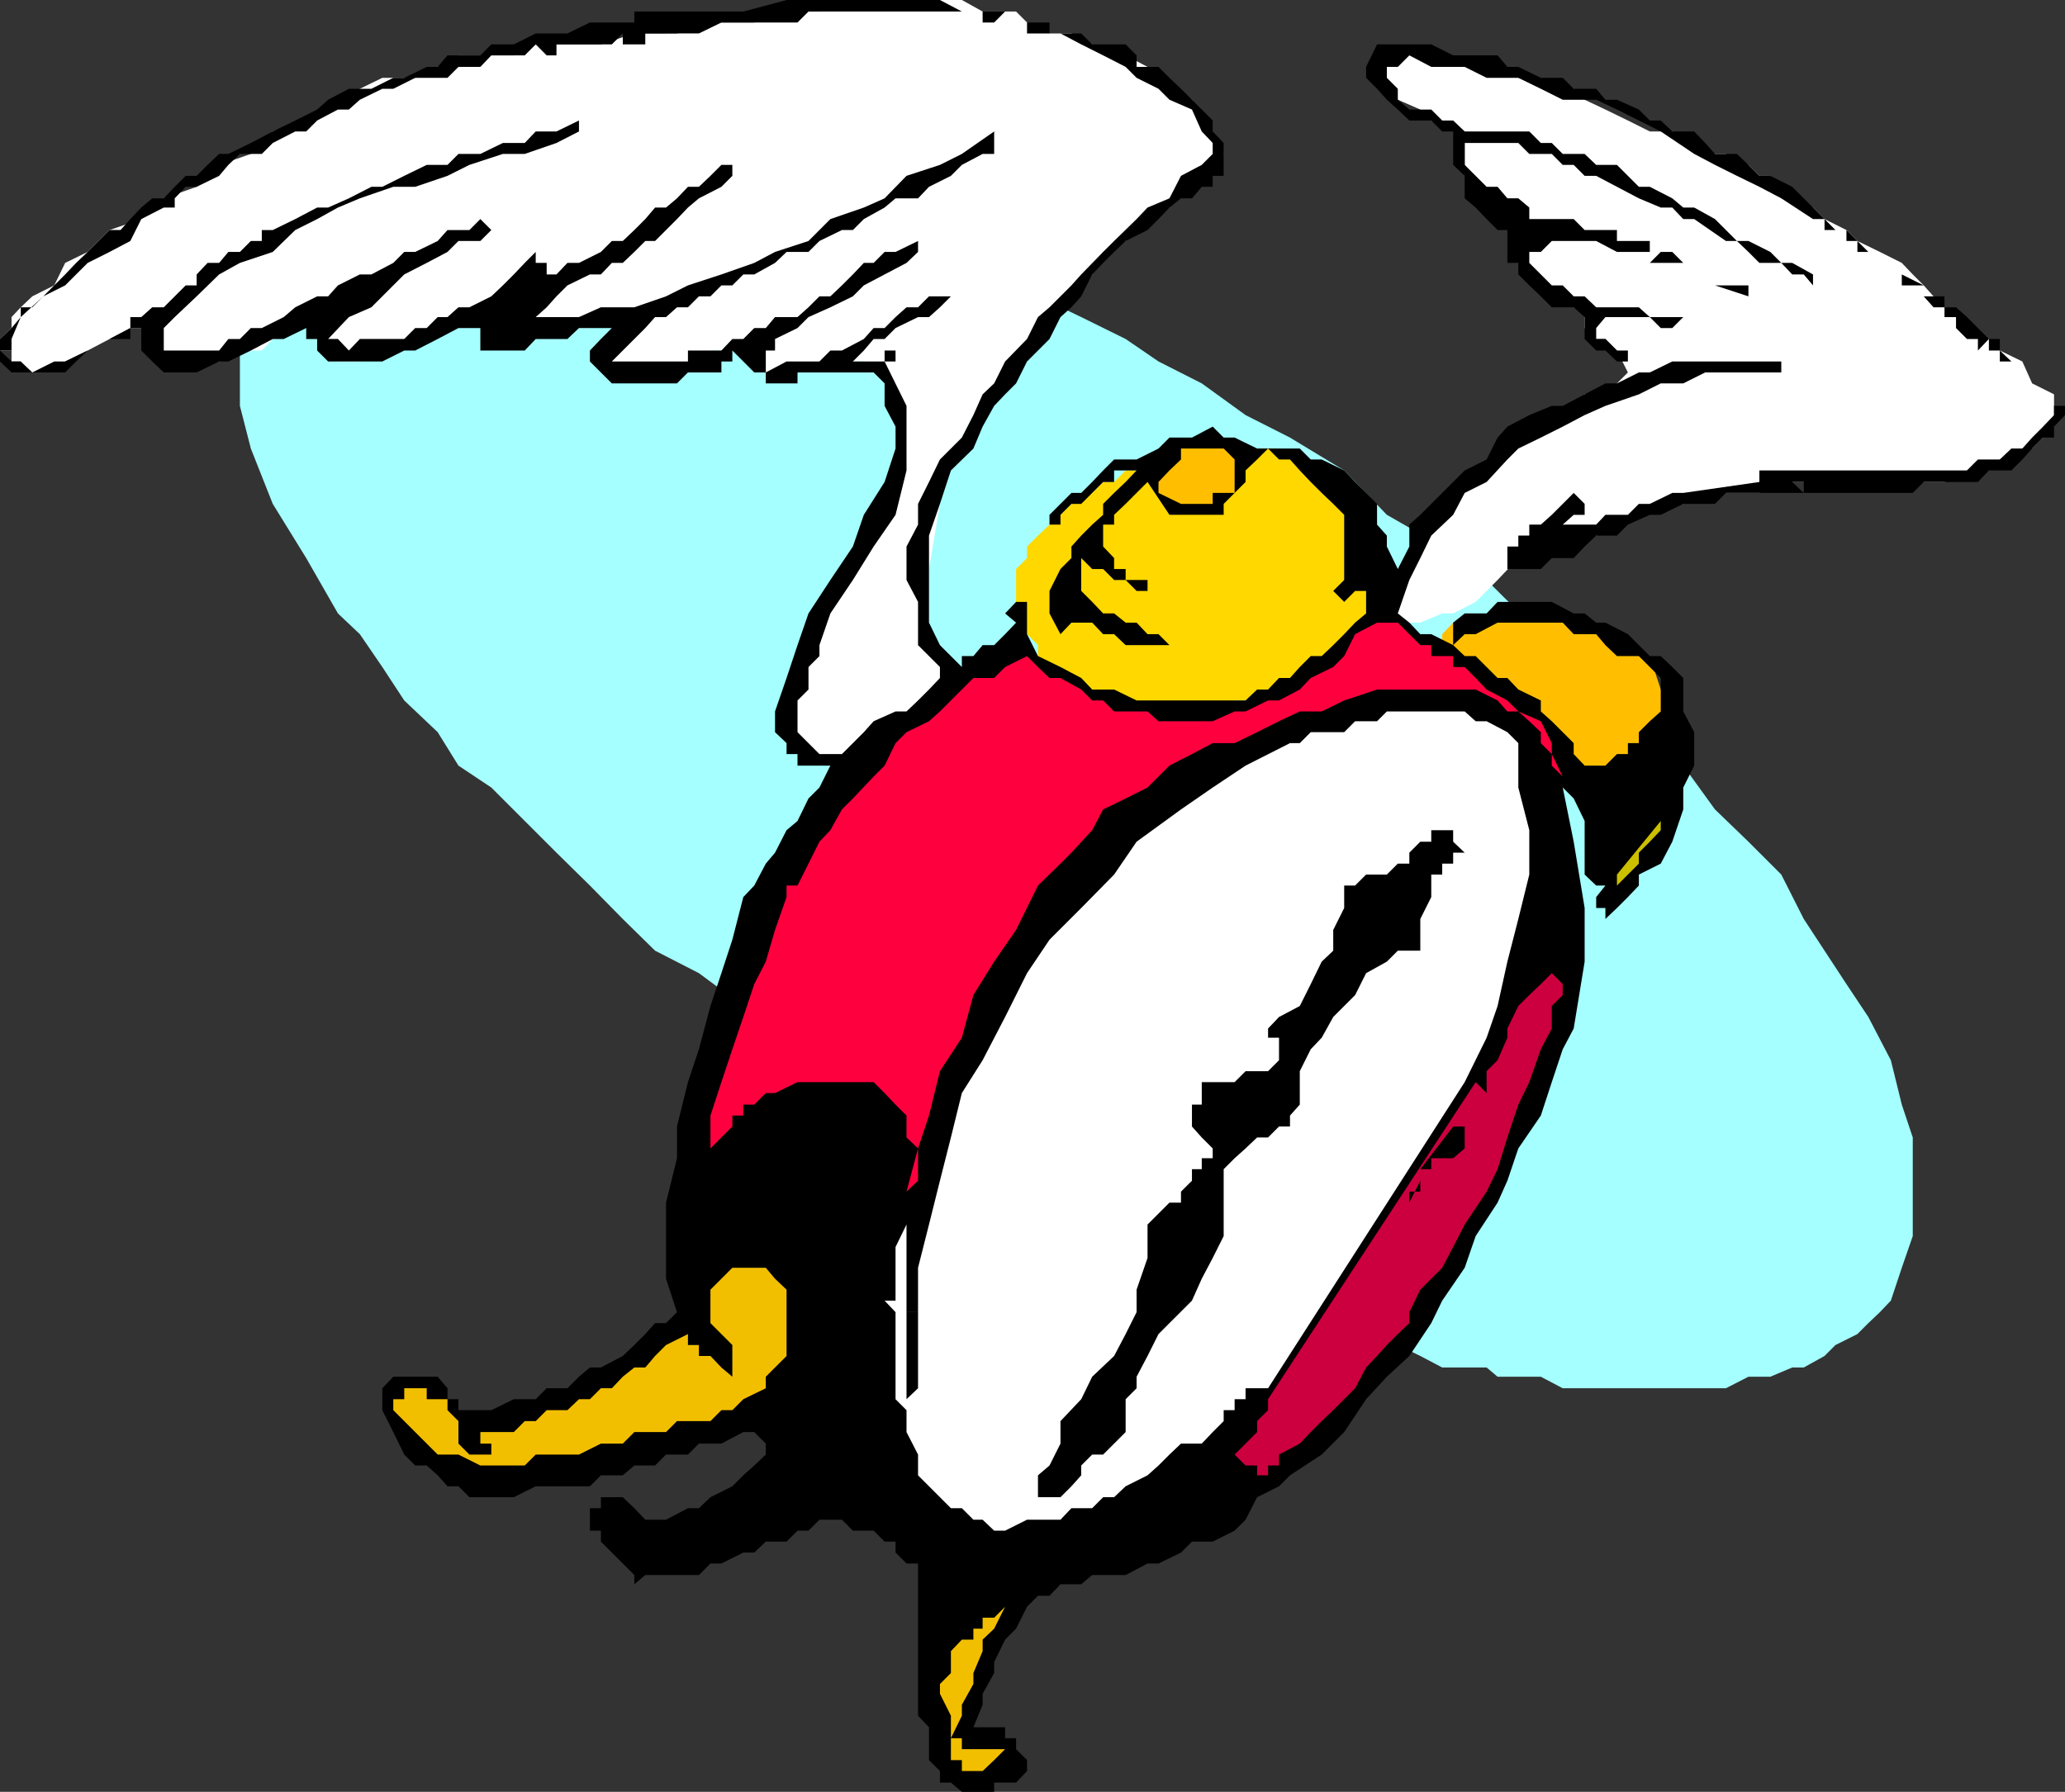
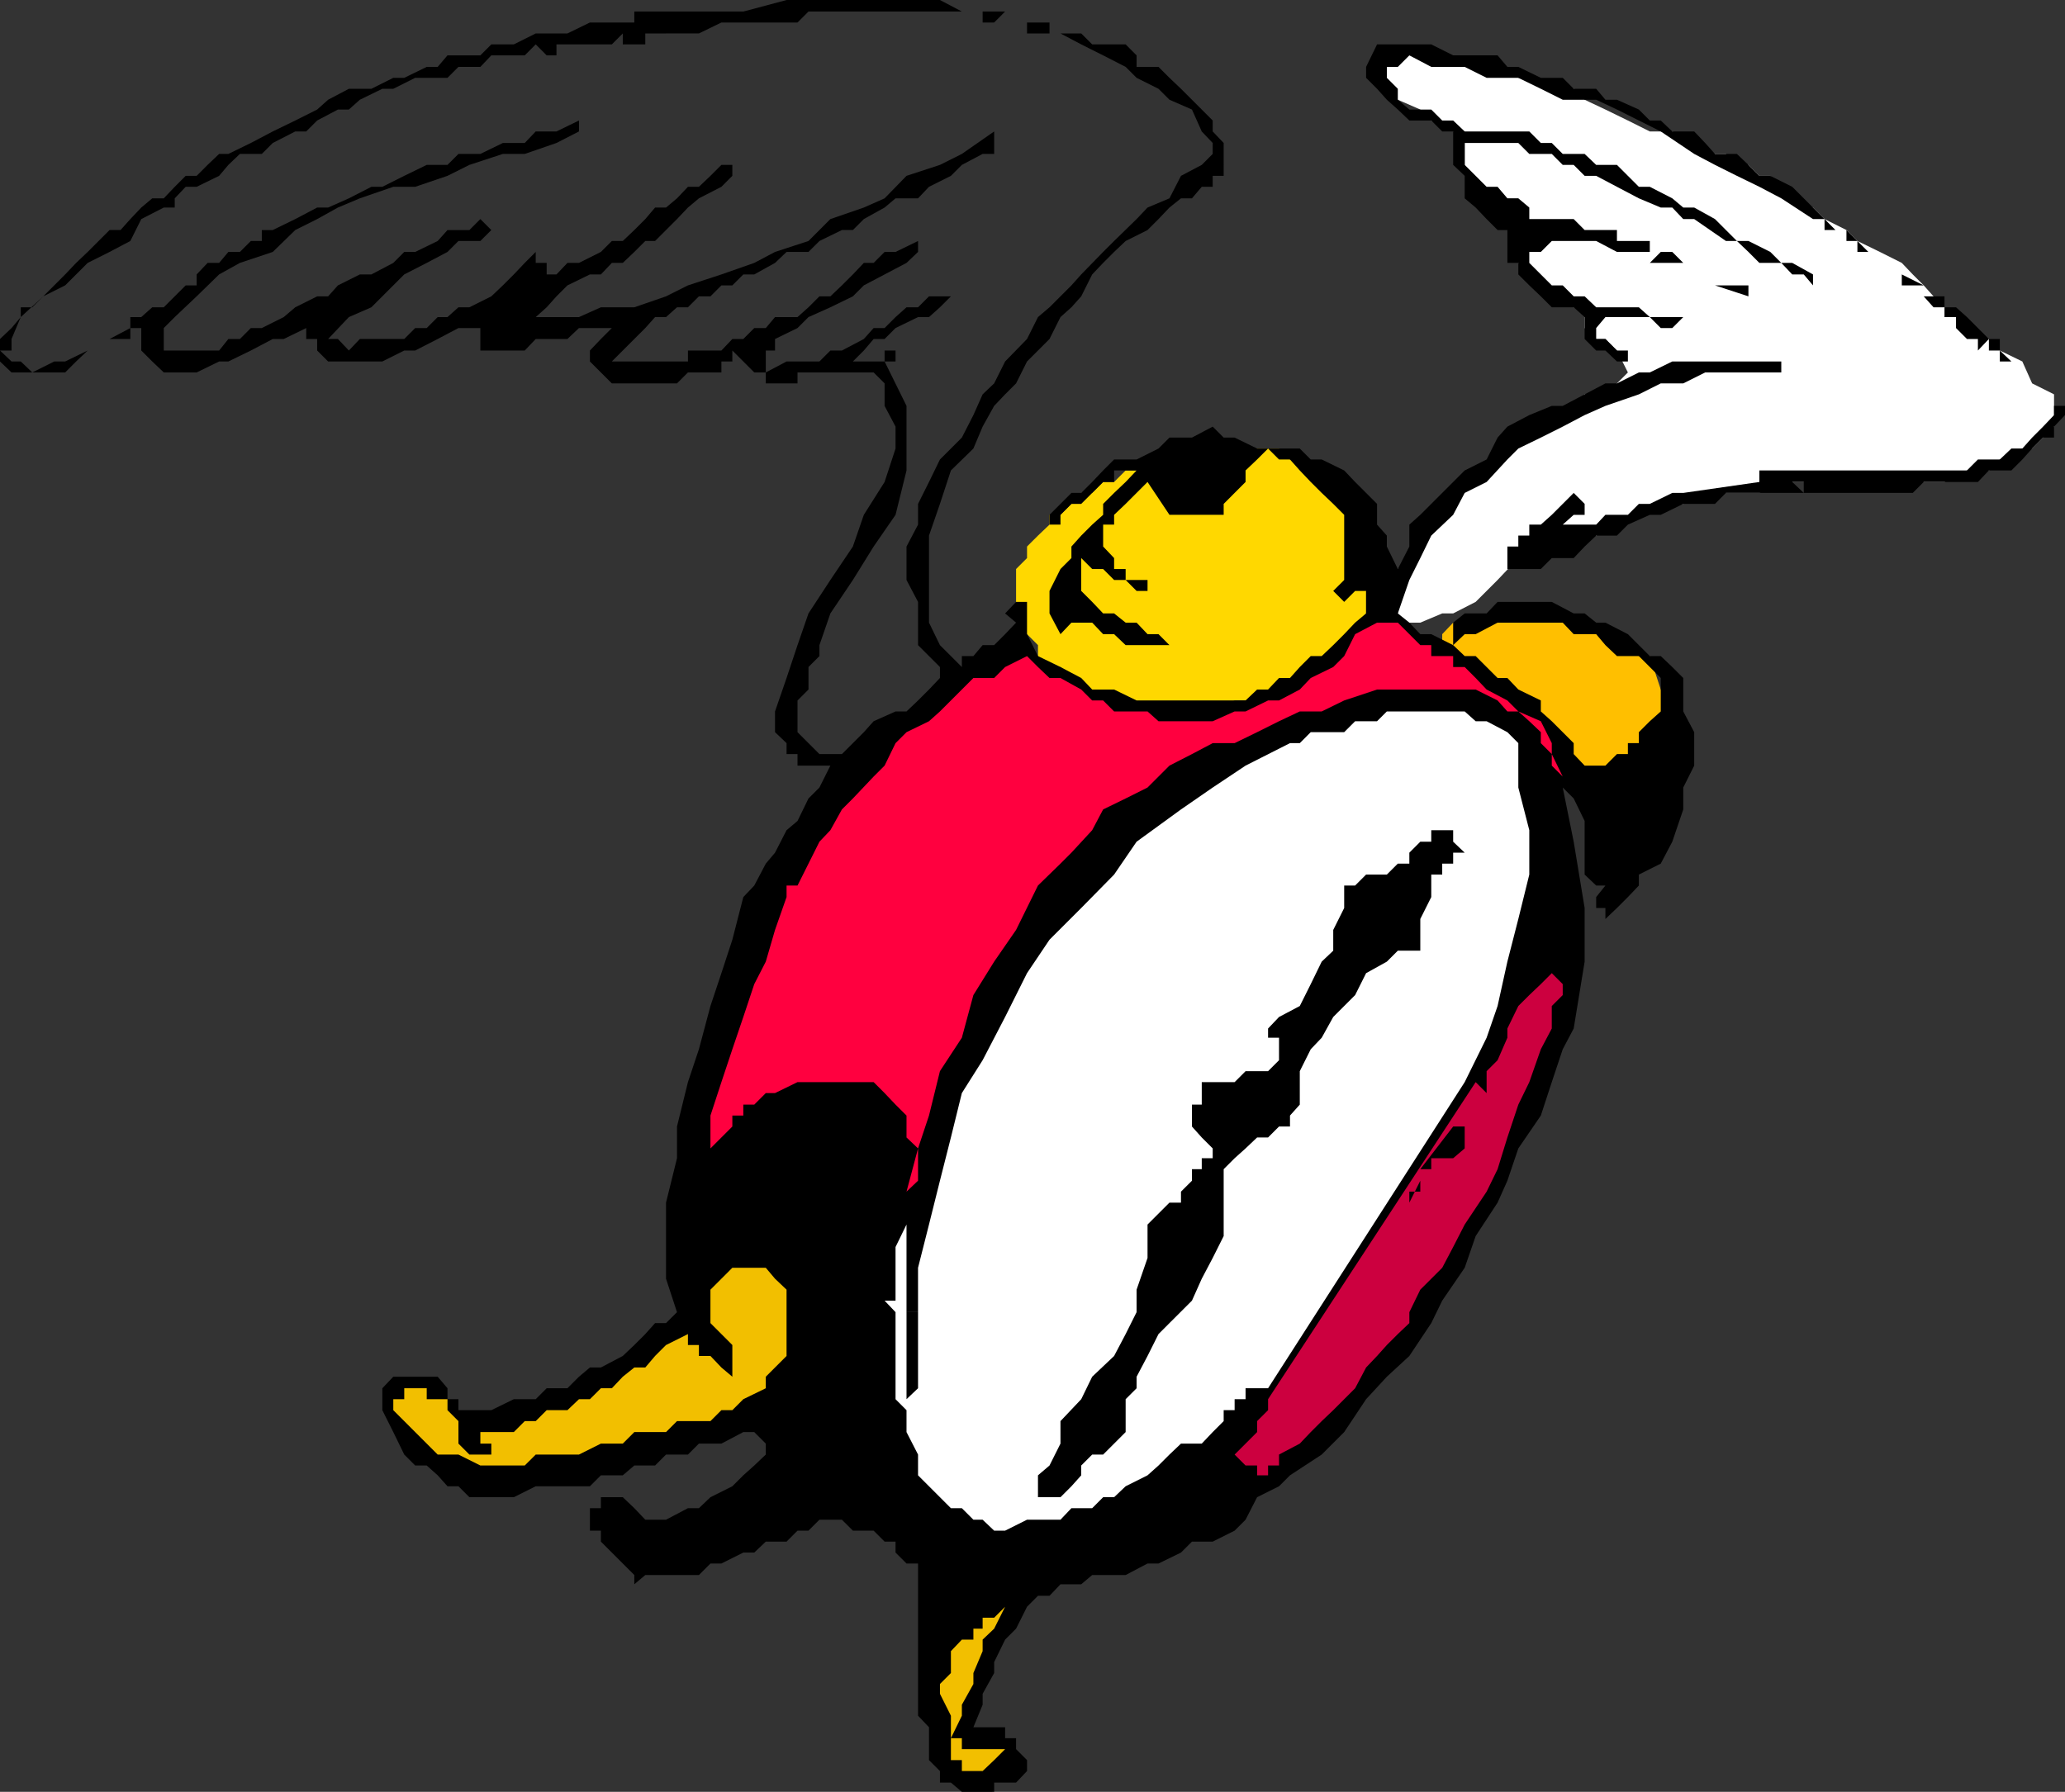
<svg xmlns="http://www.w3.org/2000/svg" width="358.102" height="310.801">
  <rect width="100%" height="100%" fill="#333333" stroke="none" />
-   <path fill="#a5ffff" d="m58.602 106.402 3.8 3.598 3.899 5.7 3.8 5.8 5.801 5.5 3.598 5.8 5.703 3.802 5.797 5.8 5.5 5.5 5.8 5.7 5.7 5.8 5.602 5.5 7.601 3.899 7.7 5.699 5.5 5.5 7.699 5.8 7.699 3.802 3.601 3.898 3.801 1.902 5.797 1.899 3.8 3.601 3.602 1.899 3.899 2 3.8 1.898 5.801 3.801 3.598 1.902 3.8 2 3.903 1.899 3.797 1.898 3.8 1.703 5.602 1.899 3.801 1.898 3.797 1.903h3.902l3.801 2 3.598 1.898 3.902 1.902H235l3.8 1.899h3.602l3.899 1.898 3.8 2h7.7l1.902 1.602h7.5l3.797 2h28.3l3.903-2H307l3.8-1.602h2l3.602-2 1.899-1.898 3.8-1.899L324 229.5l2-1.898 1.902-2 1.899-5.7 1.902-5.5v-17.101l-1.902-5.7-1.899-7.699-3.902-7.5-3.797-5.703-3.8-5.797-3.602-5.5-3.899-7.703-5.699-5.699-5.8-5.598-5.5-7.601-5.801-5.801-7.7-7.398-5.5-5.801-7.699-5.801-7.402-7.398-7.7-5.801-9.601-5.5-7.398-7.7-9.399-5.699L216 72l-7.598-5.5-7.5-3.8-5.699-3.9L187.5 55l-7.5-3.598-7.598-3.8-7.5-2-5.699-3.801-7.703-1.899L144 36l-5.7-1.598-5.5-2-7.698-1.902-5.801-1.898h-5.7l-7.5-1.903h-5.699l-5.601-1.898H79.5l-3.598 1.898h-9.601l-3.899 1.903-3.8 1.898L55 32.402l-1.898 2L49.203 36l-1.902 2-1.899 3.8-3.8 5.802v22.8l1.898 7.399 3.8 9.601 5.802 9.399 5.5 9.601" />
  <path fill="#fff" d="M244.402 108h-2v-9.3l2-1.9 1.899-3.898 1.902-3.601 1.899-1.899L252 85.5l3.902-3.898 3.801-1.903 5.5-3.797L269.102 72l3.8-1.598 1.899-2h3.601l2-1.902 1.899-1.898-1.899-3.801-2-2h-1.601l-2-1.899V55h2l-2-1.7h-1.899l-3.8-1.898-1.899-1.902-2-1.898-1.902-2v-1.903l-1.899-1.898h1.899l1.902-1.899L263.301 38h-1.899v-2h-1.699l-1.902-1.598-1.899-2-1.902-3.8V22.8h-2l-3.797-1.899L246.301 19l-3.899-1.7-1.902-1.898-1.7-1.902v-1.898l1.7-2h15.402l1.899 2h1.902l3.598 1.898h1.902l3.899 1.902h3.8l1.899 1.899L278.402 19l3.899 1.902 3.8 1.899H290l3.8 2 3.602 1.898h1.899l1.902 1.903h2l1.899 1.898H307l1.902 1.902 1.899 2L314.402 36l2 2 3.801 1.902 1.899 1.899L326 43.699l3.8 1.903 1.903 2 1.899 1.898 1.699 1.902 1.902 1.899 2 1.699 1.899 1.902 3.8 1.899 1.899 2 3.902 1.898 1.7 3.801 3.8 1.902V74l-3.8 3.8h-1.7l-3.902 1.9-1.899 1.902h-3.8l-3.899 2h-28.3l-3.801 1.898h-9.399l-3.8 1.902h-5.801l-1.899 1.899-3.8 1.699-3.602 1.902h-2L271 94.801h-3.797l-2 2h-1.902l-3.598 3.8-3.8 3.801-3.903 2h-1.898L246.3 108h-1.899" />
  <path fill="#ffbf00" d="M276.8 136.602h-2l-1.898-1.903-5.699-3.898-3.902-5.7-5.5-3.601-3.801-3.898-3.898-3.801V110l1.898-2h3.902l3.801-1.598h9.399l3.8 1.598h3.899l3.601 2 1.899 1.902 1.902 1.899h1.899l1.898 5.8 2 3.801v5.5l-2 1.899-1.898 2h-1.899l-1.902 1.898h-3.899l-1.601 1.903" />
-   <path fill="#fff" d="M200.902 36 199 38l-1.898 1.902-1.899 1.899-3.902 1.898-1.899 3.903-3.601 3.8L182 53.301l-2 3.601-3.797 3.899-1.902 3.8-1.899 3.801L168.801 72l-2 3.902-1.899 3.797L163 83.602v3.8L161.102 98.7v13.203l3.8 3.797v1.903l-1.902 2-1.898 3.8-1.899 1.7-3.902 1.898-1.899 1.902-1.902 1.899h-1.7l-1.898 2H144l-3.797-2-1.902-1.899-1.899-1.902v-7.398l1.899-3.903 3.8-5.699 1.899-5.598 3.902-3.8 1.899-5.801L151.5 91l1.902-3.598 1.899-1.902V68.402l-1.899-3.8-3.601-1.903H146l-3.898 1.903H130.8V60.8h-7.598l-3.902 1.898-3.801 1.903H108l-1.898-1.903V55h-1.899l-1.902 1.902H85.203L83.301 55H79.5l-1.898 1.902H74l-3.898 1.899-3.801 2-3.899 1.898h-3.8l-1.7-1.898H55v-2l-1.898-1.899h-1.899l-3.902 1.899-1.899 2h-3.8L38 62.699h-9.598v-1.898h-2v-3.899h-3.8L19 58.801l-3.797 2-3.902 1.898-1.899 1.903h-5.8v-1.903H2v-1.898H0v-2l2-1.899V55l1.602-1.7 2-1.898 3.8-1.902 1.899-3.898 3.902-1.903L19 39.902 24.5 38l3.902-3.598 5.7-2 3.898-3.8 5.5-1.903 3.8-3.898 5.802-1.899 3.8-1.902 5.5-3.598 3.899-1.902H72l3.902-1.898 3.598-2h9.602l3.8-1.903h11.301L110 5.801h7.402l5.801-1.899h7.598L136.402 2h5.7l5.8-2h18.899l3.601 2h5.801l1.899 1.902L182 5.801h3.8l3.602 1.898 1.899 1.903h3.902l3.797 2 1.902 1.898 1.899 1.902 2 1.899h1.902l1.7 3.601 1.898 1.899v2l1.902 1.898-3.8 3.801-1.7 1.902h-1.902v2h-2V36h-1.899" />
  <path fill="#ffd800" d="M216 77.8h5.8l1.903 1.9 3.598 1.902 1.902 2 3.899 1.898L235 89.3l1.902 3.602 1.899 5.797-1.899 3.801v3.902L235 110l-3.797 3.8-2 1.9-3.8 1.902-1.7 2h-1.902l-1.899 1.898h-5.8l-3.801 1.902h-15.098l-2-1.902h-3.8l-1.903-1.898-1.7-2-1.898-1.903H182l-2-1.898v-1.899L178.102 110l-1.899-2v-9.3l1.899-1.9v-2L180 92.903 182 91v-1.7h1.902l1.899-1.898L187.5 85.5h1.902l1.899-1.898h1.902l2-2h1.899L199 79.699h3.8l2-1.898H216" />
  <path d="M0 60.8v-2l2-1.898L3.602 55v-1.7h2l5.699-5.698 1.902-2 2-1.903L19 39.902h1.902l1.7-1.902 1.898-2 1.902-1.598h2l1.899-2 1.902-1.902h1.899L36 28.602l2-1.903h1.602l3.898-1.898 3.8-2 3.903-1.899L55 19l1.902-1.7 3.598-1.898h3.902l3.801-1.902h1.899L74 11.602h1.902l1.7-2H83.3l1.902-1.903h3.899l3.8-1.898h5.5l3.899-1.899h7.7V2h18.902l7.5-2H163l3.8 2h-26.597l-1.902 1.902h-13.2l-3.898 1.899H115.5h1.902-5.5v1.898H108V5.801l-1.898 1.898H96.5v1.903h-1.7l-1.898-1.903L91 9.602h-5.797l-1.902 2H79.5L77.602 13.5H72l-3.797 1.902h-1.902l-3.899 1.899L60.5 19h-1.898L55 20.902l-1.898 1.899h-1.899l-3.902 2-1.899 1.898h-3.8l-2 1.903L38 30.5l-3.898 1.902h-1.899l-1.902 2V36h-1.899L24.5 38l-1.898 3.8L19 43.7l-3.797 1.902-3.902 3.898L7.5 51.402 3.602 55 2 58.8v2H0l2 1.9h1.602l2 1.902 3.8-1.903h1.899l3.902-1.898h1.899l1.898-2 3.602-1.899V55H24.5l1.902-1.7h2l3.801-3.8h1.899v-1.898l1.898-2h2l1.602-1.903h2l1.898-1.898h1.902v-1.899h1.899L51.203 38 55 36h1.902l3.598-1.598 3.902-2h1.899l3.8-1.902L74 28.602h3.602l1.898-1.903h3.8l3.903-1.898H91l1.902-2H96.5l3.902-1.899v1.899h1.899-1.899l-3.902 2-5.5 1.898h-3.797l-5.8 1.903-3.801 1.898L72 32.402h-3.797l-5.8 2L58.601 36 55 38l-3.797 1.902-3.902 3.797-5.7 1.903-3.601 2-3.898 3.8L30.3 55l-1.899 1.902v3.899H38l1.602-2h2l1.898-1.899h1.902L49.203 55l2-1.7L55 51.403h1.902l1.7-1.902 3.8-1.898h2l3.801-2 1.899-1.903H72l3.902-1.898 1.7-1.899h3.8L83.301 38l1.902 1.902-1.902 1.899H79.5l-1.898 1.898L74 45.602l-3.898 2-5.7 5.699L60.5 55l-3.598 3.8h1.7l1.898 2 1.902-2h7.7L72 56.903h2L75.902 55h1.7l1.898-1.7h1.902l3.801-1.898 2-1.902 1.899-1.898 1.898-2 1.902-1.903v1.903h1.899v2H96.5l1.902-2h2l3.801-1.903 1.899-1.898H108l2-1.899L111.902 38l1.7-2h1.898l1.902-1.598 1.899-2h1.902l2-1.902 1.899-1.898H127V30.5l-1.898 1.902-3.899 2L119.301 36l-1.899 2-3.8 3.8h-1.7L110 43.7l-2 1.902h-1.898l-1.899 2h-1.902L98.402 49.5 96.5 51.402l-1.7 1.899L92.903 55h7.5l3.801-1.7H110l5.5-1.898 3.8-1.902 5.802-1.898 5.699-2 3.601-1.903 5.801-1.898L144 38l5.8-2 3.602-1.598 3.801-3.902L163 28.602l3.8-1.903 5.602-3.898v3.898h-2l-3.601 1.903-1.899 1.898-3.8 1.902-1.899 2h-3.902L153.402 36l-3.601 2-1.899 1.902H146l-3.898 1.899-1.899 1.898h-3.8l-2 1.903-3.602 2h-1.899L127 49.5h-1.898l-1.899 1.902h-2l-1.902 1.899h-1.899L115.5 55h-1.898l-1.7 1.902L110 58.801l-3.898 3.898H119.3v-1.898h5.8l1.899-2h1.902l1.899-1.899h2L134.402 55h3.899l1.902-1.7 1.899-1.898H144l2-1.902 1.902-1.898 1.899-2h1.699l1.902-1.903h1.899l3.902-1.898v1.898l-2 1.903-3.8 2L149.8 49.5l-1.899 1.902L144 53.301 140.203 55l-1.902 1.902-3.899 1.899v2h-1.601v3.8l3.601-1.902h5.7L144 60.801h2l3.8-2 1.7-1.899h1.902L155.301 55l1.902-1.7h2l1.899-1.898h3.8L163 53.301 161.102 55h-1.899l-3.902 1.902-1.899 1.899H151.5l-1.7 2-1.898 1.898h5.5v-1.898h3.801-1.902v1.898h-1.899l3.801 7.703v11.2l-1.902 7.699-3.801 5.5-3.598 5.8-3.902 5.801-1.898 5.5v1.899l-1.899 1.898v3.903l-1.902 1.898v5.5l3.8 3.8H146l1.902-1.898 1.899-1.902 1.699-1.898 3.8-1.7h1.903l2-1.902 1.899-1.898 1.898-2v-1.903l-3.797-3.797v-7.5l-2-3.8V94.8l2-3.801v-3.598l1.899-3.8L163 79.699l3.8-3.797 2-3.902 1.602-3.598 2-1.902 1.899-3.8 3.8-3.9L180 55l2-1.7 3.8-3.8 1.7-1.898 3.8-3.903 1.903-1.898L197.102 38 199 36l3.8-1.598 2-3.902 3.602-1.898 1.899-1.903v-1.898l-1.899-2L206.703 19l-3.902-1.7-1.899-1.898-3.8-1.902-1.899-1.898-3.902-2-3.801-1.903-3.598-1.898h3.598l1.902 1.898h5.801l1.899 1.903v2h3.8l1.899 1.898 2 1.902 1.902 1.899 1.7 1.699 1.898 1.902v1.899l1.902 2V30.5h-1.902v1.902h-1.899l-1.699 2h-1.902l-2 1.598-1.899 2L199 39.902l-3.797 1.899-2 1.898-1.902 1.903-1.899 2-1.902 3.8-1.7 1.899L183.903 55 182 58.8l-3.898 3.9-1.899 3.8-1.902 1.902-1.899 2-2 3.598-1.601 3.8-3.899 3.802-1.902 5.8-1.898 5.5V108l1.898 3.902 3.8 3.797v-1.898h2l1.602-1.899h2l1.899-1.902 1.902-2-1.902-1.598 1.902-2h1.899V110l1.898 3.8 3.902 1.9 3.598 1.902 1.902 2h3.801l3.899 1.898H216l2-1.898h1.902l1.899-2h1.902l1.7-1.903 1.898-1.898h1.902l2-1.899 1.899-1.902 1.898-2 1.902-1.598V102.5H235l-1.898 1.902-1.899-1.902 1.899-1.898V89.3l-1.899-1.899-2-1.902-1.902-1.898-1.899-2-1.699-1.903h-1.902l-1.899-1.898L218 79.699l-2 1.903v2l-1.898 1.898-1.899 1.902v1.899h-9.402L199 83.6l-1.898 1.899-1.899 1.902-2 1.899V91h-1.902v3.8l1.902 2v1.9h2v1.902H199v1.898h-1.898l-1.899-1.898h-2l-1.902-1.903h-1.899l-1.902-1.898v5.699l1.902 1.902 1.899 2h1.902l2 1.598h1.899l1.898 2h1.902l1.899 1.902h-7.598l-2-1.902h-1.902l-1.899-2h-3.601l-1.899 2-1.902-3.598V102.5l1.902-3.8 1.899-1.9v-2l1.699-1.898L189.402 91l1.899-1.7v-1.898l1.902-1.902 2-1.898 1.899-2h-3.899v2h-1.902l-3.801 3.8h-1.7l-1.898 1.899V91H182v1.902-3.601l1.902-1.899 1.899-1.902h1.699l1.902-1.898 1.899-2 1.902-1.903h3.899l3.8-1.898 1.899-1.899h3.902L210.301 74l1.902 1.902h1.899L218 77.801h7.402l1.899 1.898h1.902l3.899 1.903 1.898 2 1.902 1.898 1.899 1.902V91l1.699 1.902v1.899l1.902 3.898 2-3.898V91l1.899-1.7L254 81.603l3.8-1.903 1.903-3.797 1.7-1.902 3.8-2 3.899-1.598H271l3.8-2 3.602-1.902h2l3.801-1.898h1.899L290 62.699h18.902v1.903h-13.199l-3.8 1.898H288l-3.797 1.902-5.8 2L274.8 72l-3.8 2-3.797 1.902-3.902 1.899-1.899 1.898-3.601 3.903L254 85.5l-2 3.8-3.797 3.602-1.902 3.899-1.899 3.8-2 5.801 2 1.598 1.899 2h1.902l3.797 1.902 2 1.899h1.902l3.801 3.8h1.7l1.898 2 3.902 1.899v1.902l1.899 1.7 3.8 3.8v1.899l1.899 2h3.601l2-2h1.899v-1.899h1.902V127l1.899-1.898 1.898-1.7v-5.8l-1.898-1.903-1.899-1.898h-3.8l-2-1.899L276.8 110h-3.899L271 108h-11.297l-3.8 2H254l-2 1.902V108l2-1.598h3.8l1.903-2h9.399l3.8 2h1.899l2 1.598h1.601l3.899 2 3.8 3.8H288l2 1.9 1.902 1.902v5.8l1.899 3.598v5.8l-1.899 3.802v3.8L290 146l-2 3.8-3.797 1.9v1.902l-1.902 2-1.899 1.898-2 1.902V157.5h-1.601v-1.898l1.601-2h-1.601l-2-1.903v-9.297l-1.899-3.902-1.902-1.898 1.902 9.398 1.899 11.5v9.3l-1.899 11.602L271 182l-1.898 5.7-1.899 5.8-3.902 5.7-1.899 5.6-1.699 3.802-3.8 5.8-1.903 5.5-3.898 5.7-1.899 3.898-3.8 5.7-3.903 3.6-3.598 3.9-3.8 5.702-3.899 3.899-5.5 3.601-1.902 1.899-3.801 1.898-2 3.903-1.898 1.898-3.801 1.902h-3.598l-1.902 1.899-3.899 1.898H199l-3.797 2h-5.8l-1.903 1.602h-3.598l-1.902 2h-2l-1.898 1.898-1.899 3.801-1.902 1.902-1.899 3.899v1.898l-2 3.602v1.898l-1.601 3.903h5.5v1.898h1.902v1.902l1.899 1.899v1.898l-1.899 2h-3.8v1.602H166.8l-1.899-1.602H163v-2l-1.898-1.898v-5.7l-1.899-2V271.2h-2l-1.902-1.898v-1.899h-1.899L151.5 265.5h-3.598L146 263.602h-3.898l-1.899 1.898h-1.902l-1.899 1.902h-3.601l-2 1.899h-1.899l-3.8 1.898h-1.899l-2 2h-9.3L110 274.801v-1.602l-5.797-5.797V265.5h-1.902v-3.898h1.902v-1.903H108l2 1.903 1.902 2h3.598l3.8-2h1.903l2-1.903 3.797-1.898 1.902-1.899 1.899-1.703 2-1.898v-1.899l-2-2h-1.899l-3.8 2h-3.899l-1.902 1.899H115.5l-1.898 1.898H110l-2 1.703h-3.797l-1.902 1.899h-9.399l-3.8 1.898h-7.7l-1.902-1.898h-1.898l-1.7-1.899L74 254.2h-2l-1.898-1.898-1.899-3.899-1.902-3.8V240.8l1.902-2h7.7l1.699 2v1.898H79.5v1.903h5.703l3.899-1.903h3.8l1.899-1.898h3.601l2-2 1.899-1.602h1.902l3.797-2 2-1.898 1.902-1.899 1.7-1.902h1.898l1.902-1.898-1.902-5.801v-13.2l1.902-7.699v-5.5l1.899-7.703 1.902-5.699 2-7.5 1.899-5.7L127 163l1.902-7.398 1.899-2 2-3.801 1.601-1.899 2-3.902 1.899-1.598 1.902-3.902 1.899-1.898L144 132.8h-5.7v-2h-1.898v-1.899l-2-1.902v-3.598l2-5.8 1.899-5.7 1.902-5.5 3.797-5.8 3.902-5.801 1.899-5.5 3.601-5.7 1.899-5.8V74l-1.899-3.598V66.5l-1.902-1.898h-13.2V66.5h-5.5v-1.898h-2l-1.898-1.903L127 60.801v1.898h-1.898v1.903H119.3l-1.899 1.898h-11.3l-3.801-3.8v-1.9l1.902-2 1.899-1.898h-5.7l-2 1.899h-5.5L91 60.8h-7.7v-3.899h-3.8L75.902 58.8 72 60.8h-1.898L66.3 62.699h-9.399L55 60.801v-2h-1.898v-1.899l-3.899 1.899h-1.902l-3.801 2-3.898 1.898H38l-3.898 1.903h-5.7l-2-1.903-1.902-1.898v-3.899h-1.898v1.899H19l-1.898 2h-1.899l-2 1.898-1.902 1.903H2l-2-1.903v-1.898" />
  <path fill="#f2bf00" d="M70.102 240.8H74v1.9h3.602v1.902L79.5 246.5v3.902l1.902 1.899h3.801v-1.899h-1.902v-2h5.8L91 246.5h1.902l1.899-1.898h3.601l2-1.903h1.899l1.902-1.898h1.899l1.898-2 2-1.602h1.902l1.7-2 1.898-1.898 3.8-1.899v1.899h1.903v1.898h2l1.899 2 1.898 1.602v-5.5l-1.898-1.899-1.899-1.902v-5.8l3.797-3.798h5.8l1.602 1.899 2 1.898v11.5l-3.601 3.602v2l-3.899 1.898-1.902 1.903h-1.898l-1.899 1.898h-5.8l-1.903 1.902H110l-2 2h-3.797l-3.8 1.899h-7.5L91 254.199h-7.7l-3.8-1.898h-3.598L74 250.402l-2-2-1.898-1.902-1.899-1.898v-1.903h1.899v-1.898" />
  <path fill="#ff003f" d="M136.402 155.602v-2h1.899l1.902-3.801 1.899-3.801 1.898-2 2-3.598 1.902-1.902 3.598-3.8 1.902-1.9 1.899-3.898 1.902-1.902 3.899-1.898 1.898-1.7 5.8-5.8h3.602l1.899-1.903 3.8-1.898 1.899 1.898 2 1.903h1.902l3.598 2 1.902 1.898h1.899l1.902 1.902H199l1.902 1.7h9.399l3.8-1.7H216l3.902-1.902h1.899l3.601-1.898 1.899-2 3.902-1.903 1.899-1.898L235 110l3.8-2h3.602l2 2 1.899 1.902h1.902v1.899H252v1.898h2l1.902 1.903 1.899 2 3.601 1.898 1.899 1.902 3.902 1.7 1.899 3.8v1.899l1.898 3.898-1.898-1.898v-2l-1.899-1.899V127l-2-1.898-1.902-1.7h-1.899l-1.699-1.902-3.8-1.898H238.8l-5.7 1.898-3.898 1.902h-3.8l-3.602 1.7L218 127l-3.898 1.902H210.3l-3.598 1.899-3.902 2-3.801 3.8-3.797 1.899-3.902 1.902-1.899 3.598-3.601 3.902-1.899 1.899-3.902 3.8-3.797 7.7-3.8 5.5-3.602 5.8-2 7.399-3.801 5.8-1.898 7.7-1.899 5.7-2 7.5 2-1.9v-5.6l-2-1.9v-3.8l-1.902-1.898-1.899-2-1.902-1.903h-13.2l-3.898 1.903H132.8l-2 2h-1.899v1.898H127v1.902l-3.797 3.797V193.5l1.899-5.8L127 182l1.902-5.598 1.899-5.703 2-3.898 1.601-5.5 2-5.7" />
  <path fill="#f2bf00" d="m174.3 278.7-1.898 3.8-2 1.902v2l-1.601 3.797v1.903l-2 3.597v1.903l-1.899 3.898h1.899v1.902h7.5l-1.899 1.899-2 1.898h-3.601v-1.898h-1.899v-7.7l-1.902-3.8v-1.7l1.902-1.902v-3.797l1.899-2h2V282.5h1.601v-1.898h2l1.899-1.903" />
  <path fill="#fff" d="M219.902 240.8H216v1.9h-1.898v1.902h-1.899v1.898l-1.902 1.902-1.899 2h-3.601l-2 1.899-1.899 1.898-1.902 1.703-3.797 1.899-2 1.898h-1.902l-1.899 1.903h-3.601l-1.899 2h-5.8L174.3 265.5h-1.899l-2-1.898H168.8l-2-2h-1.899l-5.699-5.7v-3.601l-2-3.899v-3.8l-1.902-1.903v-15.097l-1.899-2h1.899V216.3l1.902-3.899v-3.8 19h2v-7.7l1.899-7.5 1.898-7.601 1.902-7.5 1.899-7.7 3.601-5.699 3.899-7.5 3.8-7.601 3.9-5.8 5.5-5.5 5.703-5.8 3.899-5.7 7.699-5.598 5.5-3.8L216 132.8l7.703-3.899h1.7L227.3 127h5.8l1.899-1.898h3.8l1.7-1.7H254l1.902 1.7h1.899l3.601 1.898 1.899 1.902v7.7l1.902 7.398v7.7l-1.902 7.702-1.899 7.399-1.699 7.699-1.902 5.5-3.801 7.7-34.098 53.1" />
  <path fill="#cc003f" d="m255.902 187.7 1.899 1.902V185.8l1.902-1.899 1.7-3.902v-1.598l1.898-3.902 1.902-1.898 2-1.903 1.899-1.898 1.898 1.898v1.903l-1.898 1.898v3.902L267.203 182l-2 5.7-1.902 3.902-1.899 5.699-1.699 5.5-1.902 3.898-3.801 5.703-2 3.899-1.898 3.601-1.899 1.899-1.902 1.898-1.899 3.903v1.898l-2 1.902-1.902 1.899-1.7 1.898-1.898 2-1.902 3.602-1.898 1.898-1.899 1.903-2 1.898-1.902 1.902-1.899 2-3.601 1.899v1.898h-1.899v1.703H218V254.2h-2l-1.898-1.898 3.898-3.899V246.5l1.902-1.898v-1.903l36-55" />
  <path d="M157.203 227.602h2V240.8l-2 1.898v-15.097m26.699 18.899 3.598-3.8 1.902-3.9 3.801-3.6 2-3.798 1.899-3.8v-3.903l1.898-5.5v-5.797l3.8-3.8h2v-1.903l1.903-1.898v-2h1.7v-1.899h1.898V199.2l-1.899-1.898-1.699-1.899v-3.8h1.7V187.7h5.699l1.898-1.898h3.902l1.899-1.899V182h1.902v-2 2h-1.902v-2h-1.899v-1.598l1.899-2 3.601-1.902 1.899-3.8 1.902-3.9 2-1.898v-3.601l1.899-3.801v-3.898H235l1.902-1.903h3.598l1.902-1.898h2v-1.899l1.899-1.902h1.902v-2H252v2l2 1.902h-2v1.899h-1.898v1.898h-1.899v3.903l-1.902 3.8v5.5h-3.899l-1.902 1.899-3.598 2-1.902 3.8-1.898 1.899-1.899 1.902-2 3.598-1.902 2-1.899 3.8v5.802l-1.699 1.898v1.902h-1.902l-1.899 1.899H218l-2 1.898-1.898 1.703-1.899 1.899v11.601l-1.902 3.797-1.899 3.602-1.699 3.8-3.902 3.899-1.899 1.902L199 235.2l-1.898 3.602v2l-1.899 1.898v5.703l-2 2-1.902 1.899h-1.899L187.5 254.2v1.703l-1.7 1.899-1.898 1.898H180v-3.797l2-1.703 1.902-3.797V246.5M174.3 2l-1.898 1.902h-2V2h3.899m3.801 1.902H182v1.899h-3.898V3.902" />
-   <path fill="#ffbf00" d="M204.8 79.7v-1.9h7.403l1.899 1.9v5.8H210.3v1.902h-5.5l-3.899-1.902v-1.898l1.899-2 2-1.903" />
  <path d="M246.3 204.8v1.9h-1.898v1.902l1.899-3.801m5.699-9.399h2v3.797l-2 1.703h-3.797v1.899h-1.902l5.699-7.399M238.8 7.7h9.403L252 9.601h7.703l1.7 2h1.898l3.902 1.898H271l1.902 1.902h3.899l1.601 1.899h2l3.801 1.7 1.899 1.902H288l2 1.899h3.8l1.903 2 1.7 1.898h3.8l2 1.903 1.899 1.898H307l3.8 1.902 2 2L314.403 36l2 2 1.899 1.902h-1.899V38h-2l-5.5-3.598-3.8-2-3.899-1.902-3.8-1.898-3.602-1.903L288 22.801l-3.797-1.899-3.8-1.902-3.602-1.7H271l-3.797-1.898-3.902-1.902h-5.5L254 11.602h-5.797l-3.8-2-2 2H240.5V13.5l1.902 1.902v1.899l2 1.699h3.801l1.899 1.902H252l2 1.899h11.203l2 2h1.899L271 26.699h3.8l2 1.903h3.602l3.801 3.8h1.899l3.898 2L291.902 36h1.899l3.601 2 1.899 1.902 1.902 1.899h2L307 43.699l1.902 1.903h1.899l3.601 2V49.5l-1.601-1.898h-2l-1.899-2h-3.8l-1.899-1.903-2-1.898h-1.902L293.8 38h-1.899L290 36h-2l-3.797-1.598-3.8-2L276.8 30.5h-2l-1.899-1.898H271l-1.898-1.903h-3.899l-1.902-1.898H254v3.8l1.902 1.899 1.899 1.902h1.902l1.7 2h1.898L265.203 36h2-2v2h7.7l1.898 1.902h5.601v1.899h5.7v1.898h-5.7l-3.601-1.898h-7.7l-1.898 1.898h-2v1.903l3.899 3.898H271l1.902 1.902h1.899l2 1.899h7.402L286.102 55h5.8L290 56.902h-2L286.102 55h-7.7l-1.601 1.902v1.899h1.601l2 2h1.899v1.898h-1.899l-2-1.898h-1.601l-2-2V55l-1.899-1.7h-3.8l-1.899-1.898-2-1.902-1.902-1.898v-2h-1.899v-5.7h-1.699L257.801 38l-1.899-2L254 34.402V30.5l-2-1.898V22.8h-1.898l-1.899-1.899h-3.8l-2-1.902-1.903-1.7-1.7-1.898-1.898-1.902v-1.898l1.899-3.903M267.203 91l1.899-1.7 3.8-3.8 1.899 1.902v1.899h-1.899L271 91h5.8l1.602-1.7h3.899l1.902-1.898h1.899L290 85.5h1.902l13.2-1.898v-2h36L343 79.699h3.8l2-1.898h1.903l1.7-1.899L354.3 74l1.902-2v-3.598H354.3V66.5v1.902h1.902v2h1.899V72l-1.899 2v1.902H354.3l-1.899 1.899-1.699 1.898-1.902 1.903h-3.899l-1.902 2h-9.398l-1.899 1.898H312.8v-1.898h-2l2 1.898h-13.5l-1.899 1.902h-5.5L288 89.301h-1.898L282.3 91l-1.899 1.902H276.8l-2 1.899-1.899 2h-3.8l-1.899 1.898h-5.8v-3.898h1.898v-1.899h1.902V91h2" />
-   <path fill="#ccbf00" d="M288 142.402V144l-1.898 2-1.899 1.902v1.899l-1.902 1.898-1.899 1.903v-1.903l7.598-9.297" />
  <path d="M293.8 45.602h-7.698L288 43.699h2l1.902 1.903h1.899m9.402 5.8-5.8-1.902h5.8zm17-9.602v-1.898L324 43.7h-1.898v-1.898h-1.899m13.399 7.698v1.902V49.5H329.8v-1.898l3.8 1.898" />
  <path d="m339.203 53.3 1.899 1.7L343 56.902l1.902 1.899h1.899v2l2 1.898h-2v-1.898h-1.899 1.899-1.899v-2l-1.902 2v-2h-1.898l-1.899-1.899V55h-2v-1.7h-1.902l-1.7-1.898h3.602v1.899h2M352.402 66.5v-1.898h-1.699v-1.903 1.903h1.7V66.5" />
</svg>